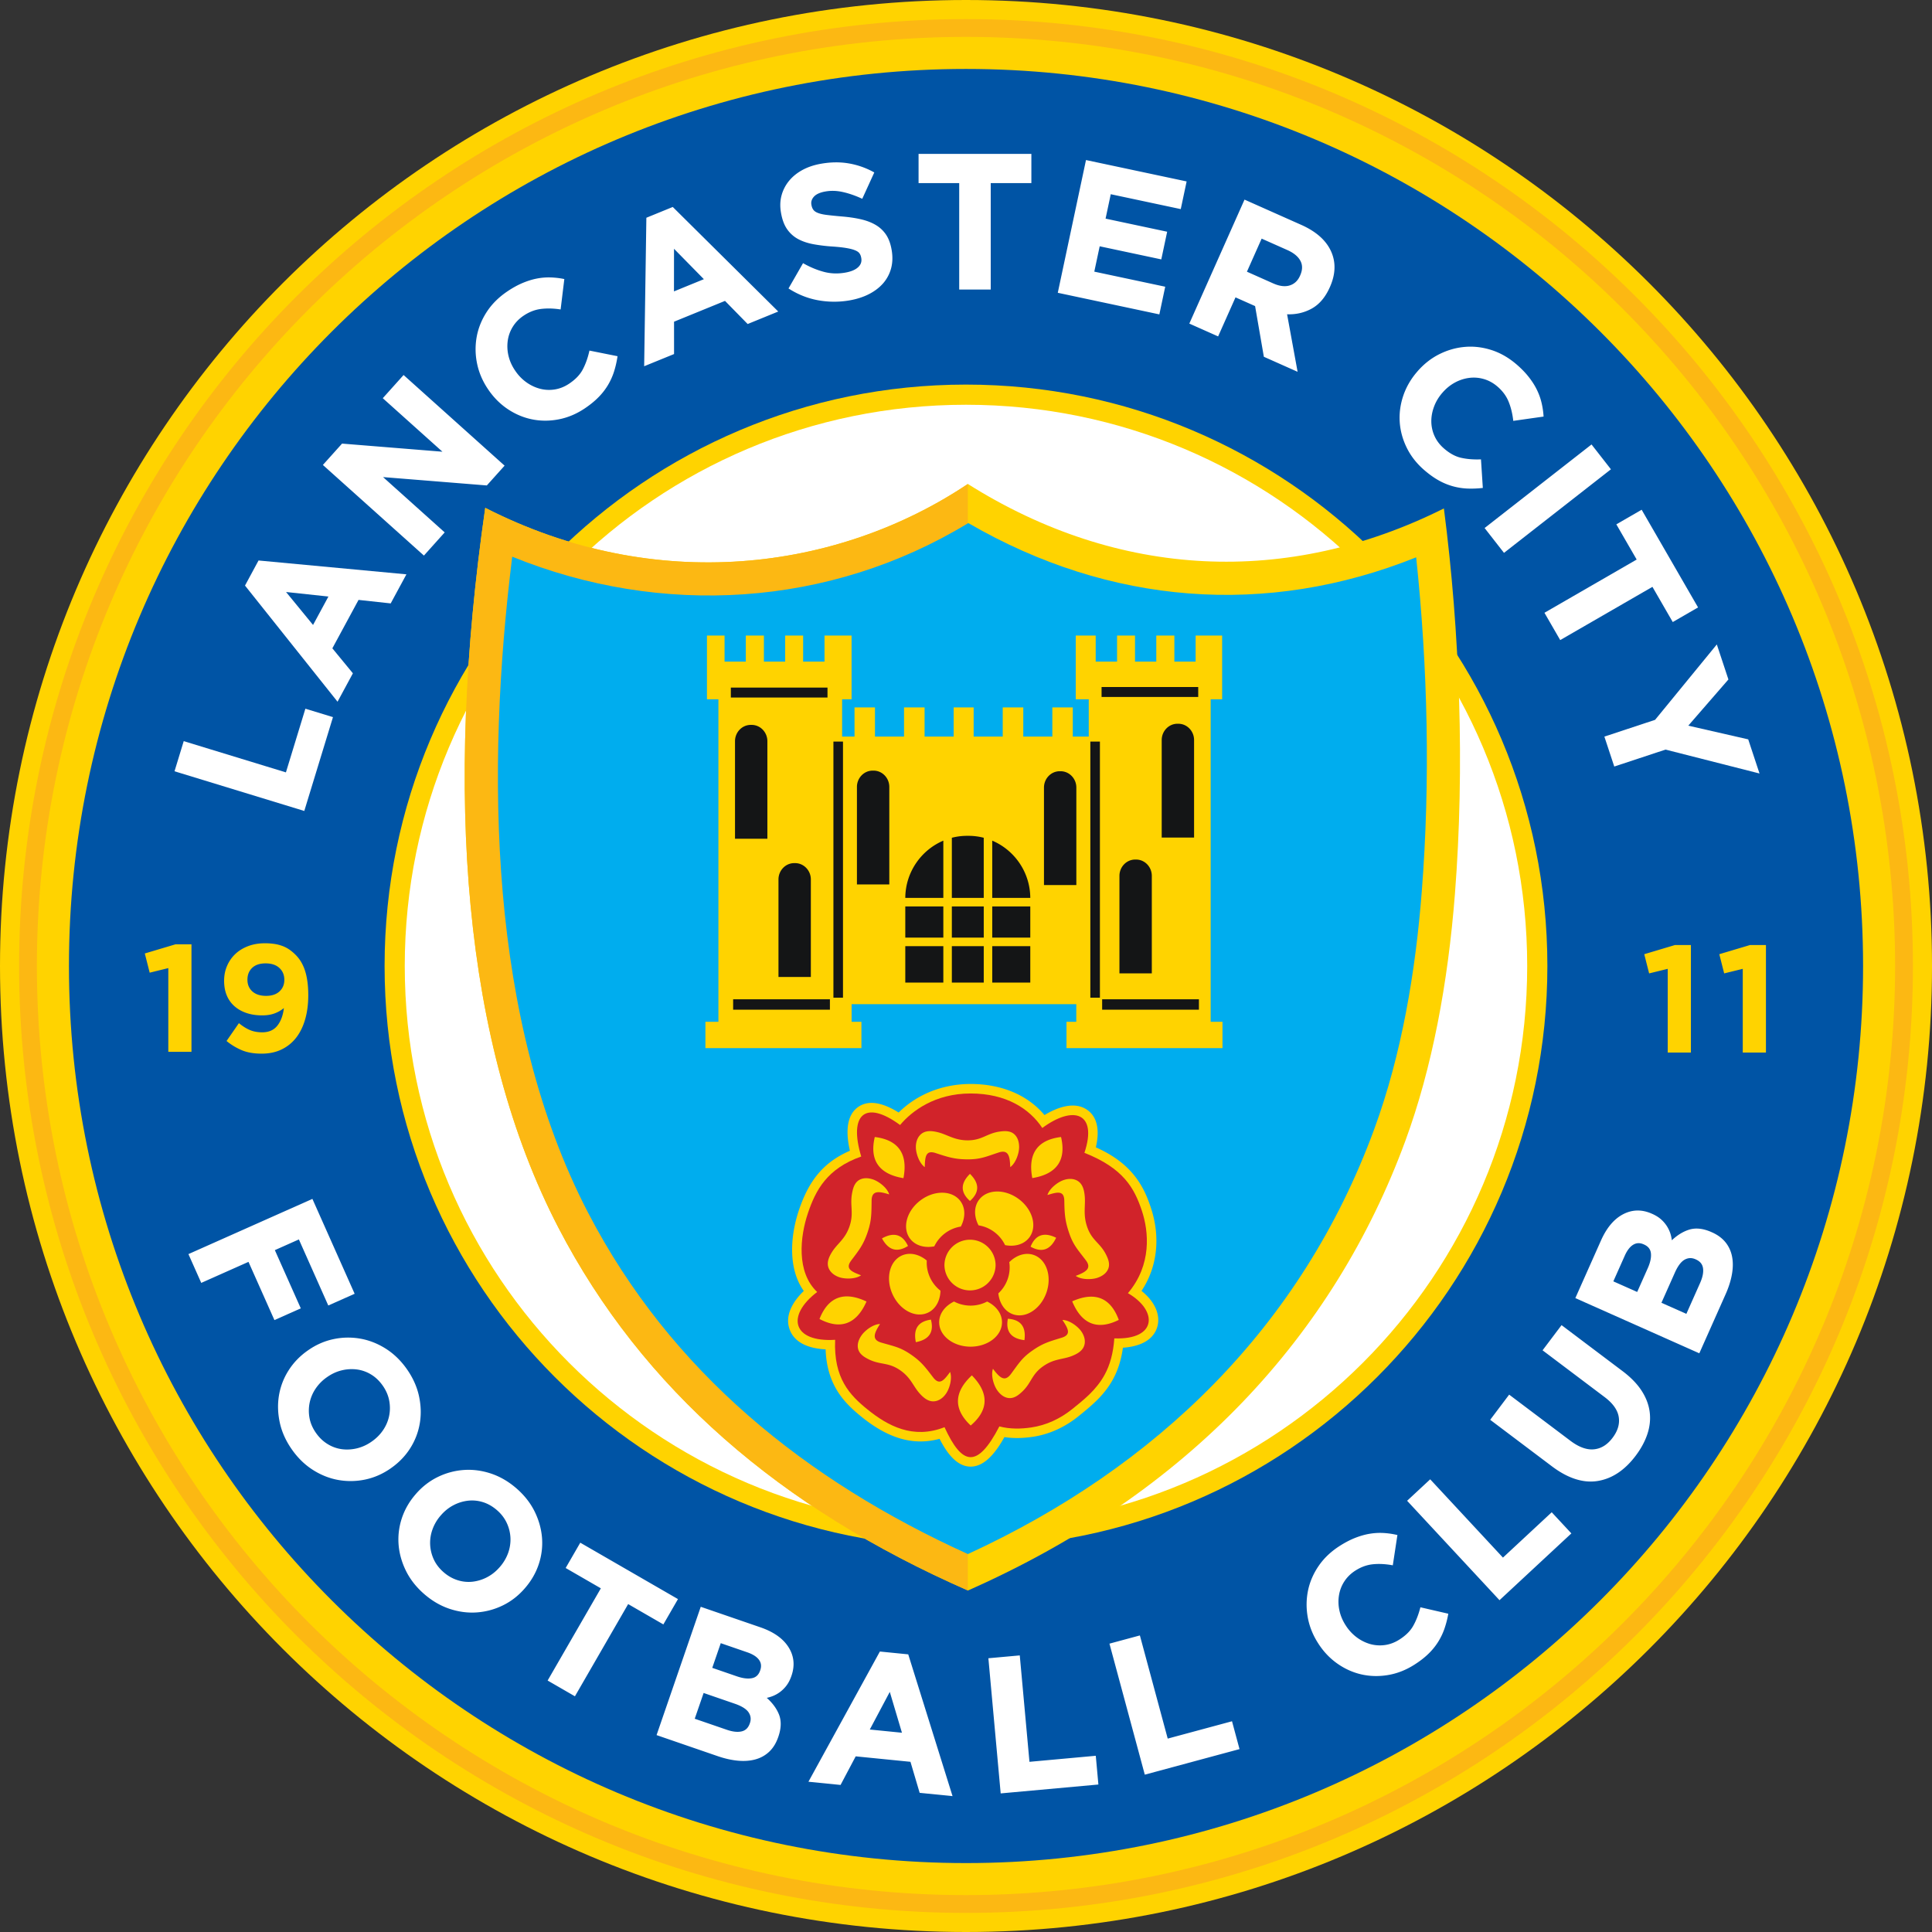
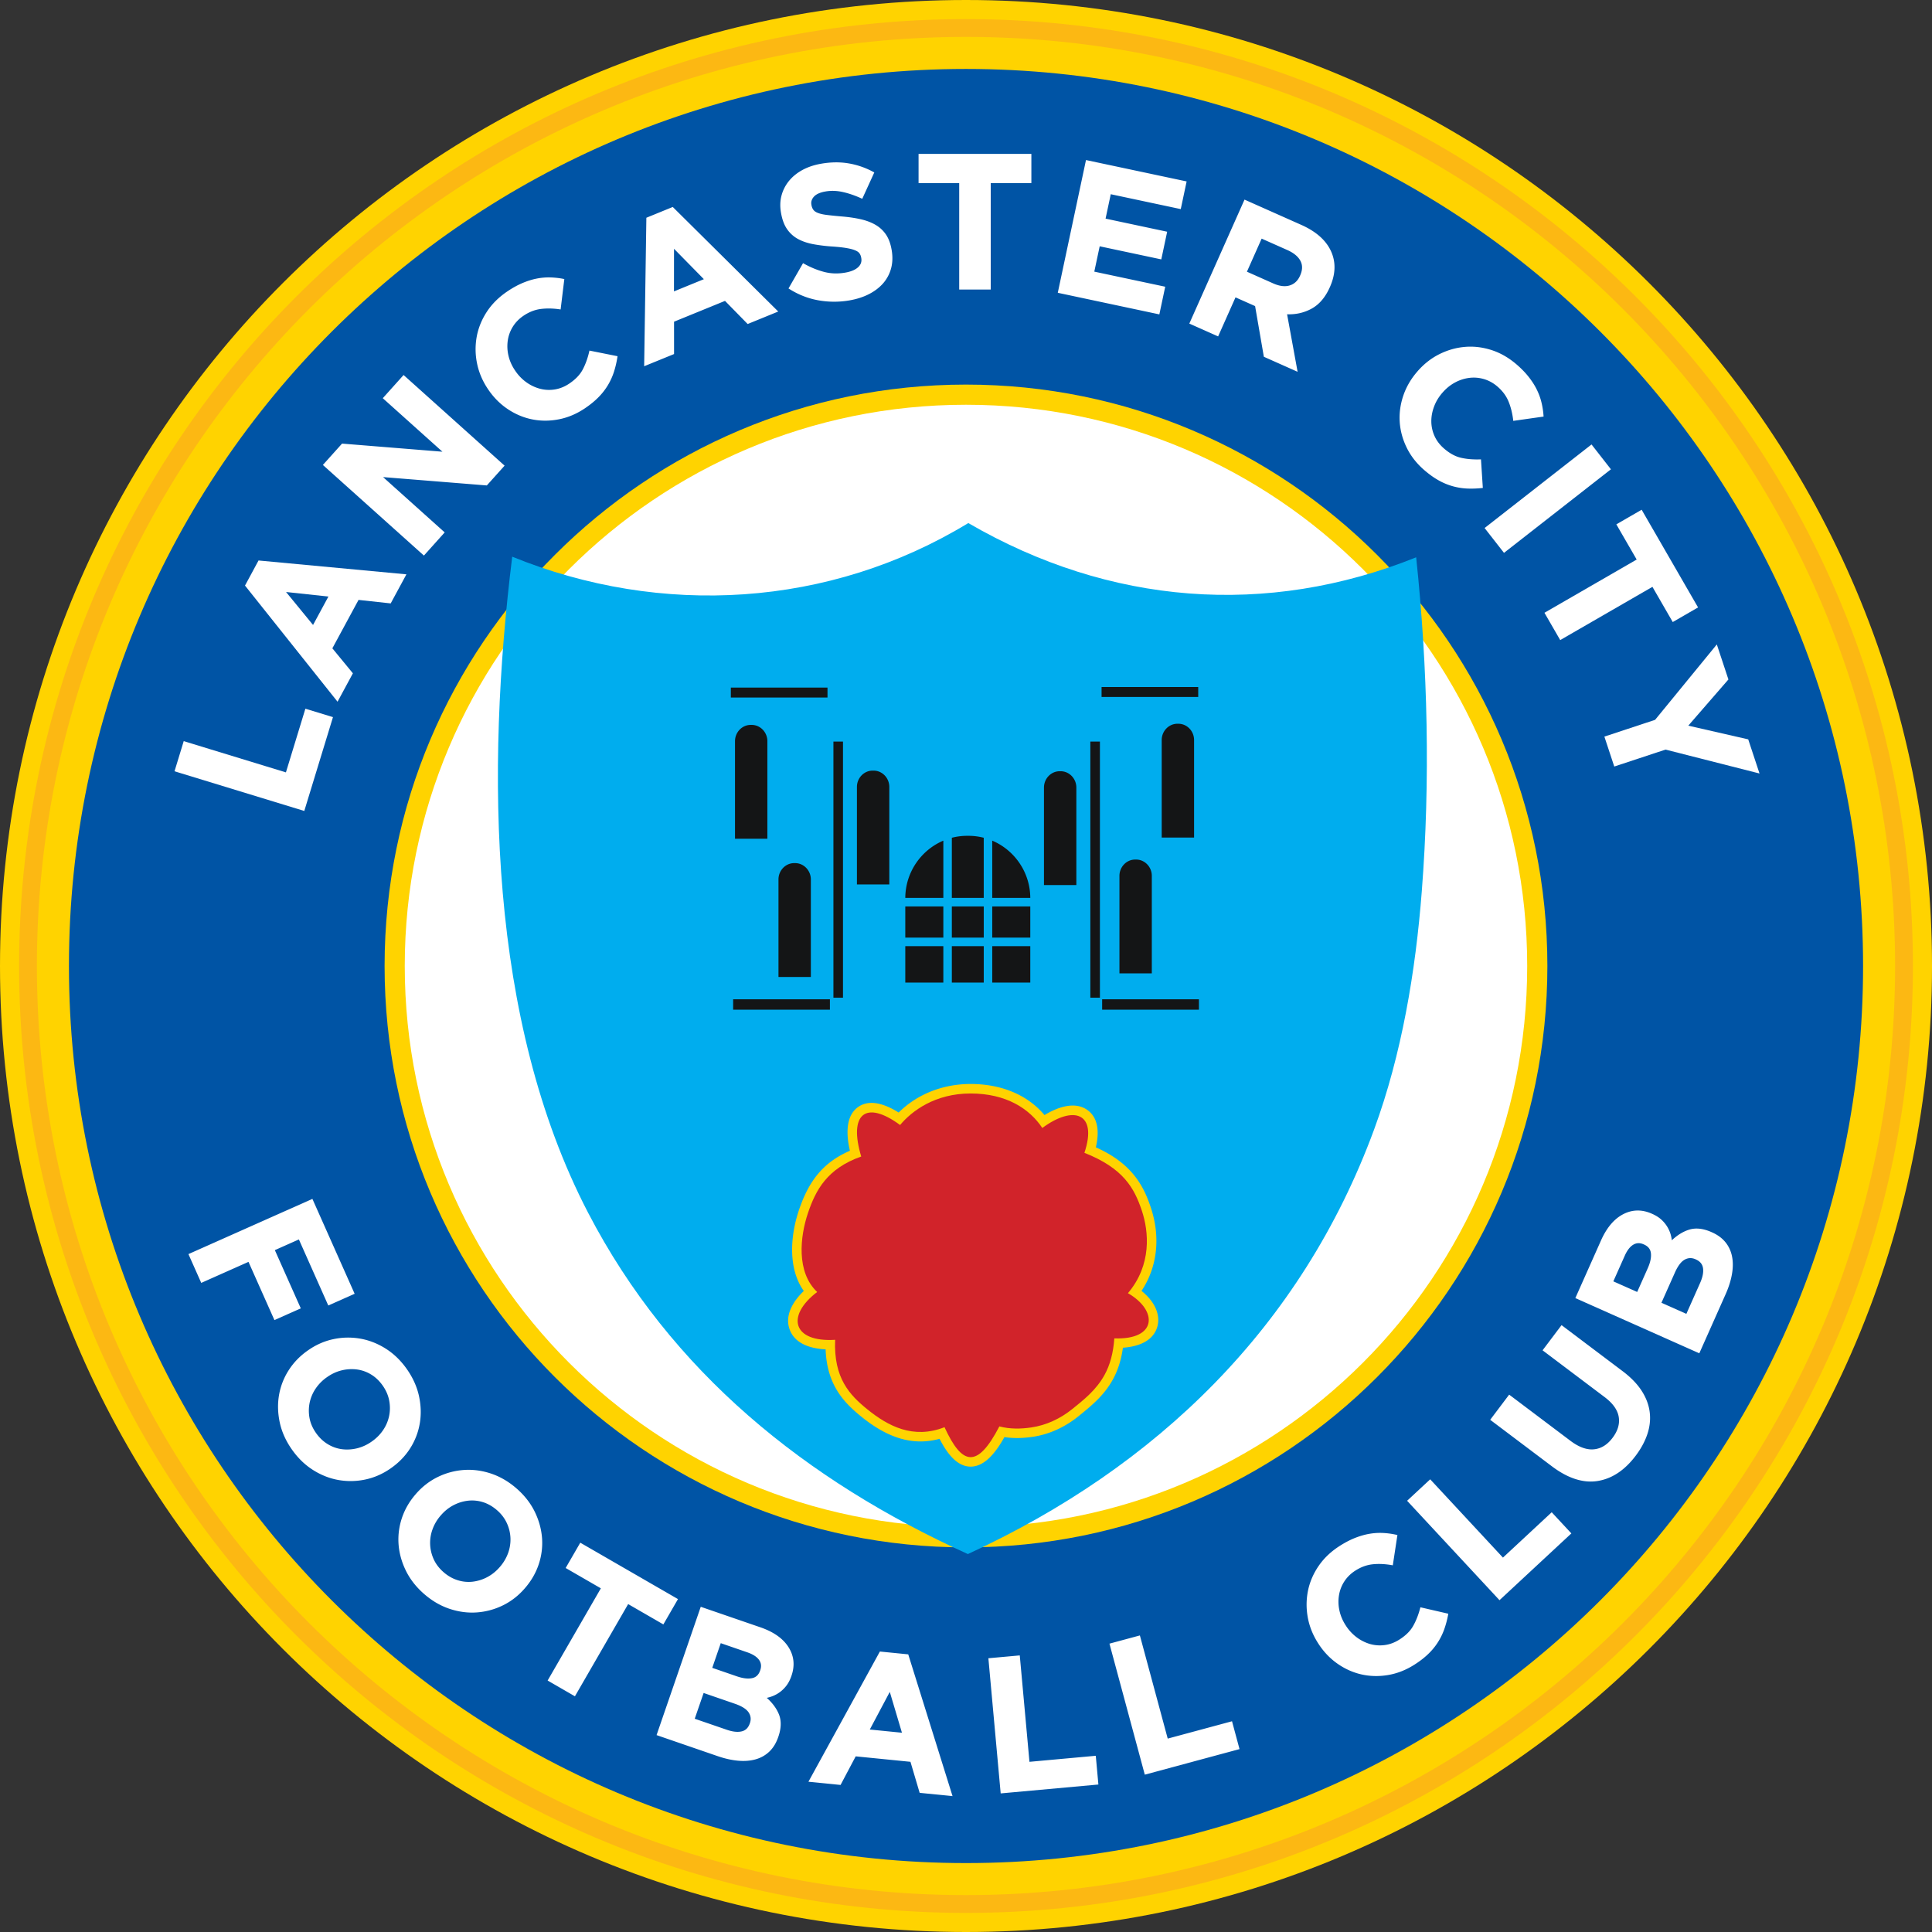
<svg xmlns="http://www.w3.org/2000/svg" width="500" height="500" fill="none">
  <rect width="100%" height="100%" fill="#333333" stroke="none" />
  <path fill="#FFD300" fill-rule="evenodd" d="M250 0c138.072 0 250.003 111.928 250.003 250 0 138.069-111.931 250-250.003 250C111.931 500 0 388.069 0 250 0 111.928 111.931 0 250 0Z" clip-rule="evenodd" />
  <path fill="#FCB813" fill-rule="evenodd" d="M250.002 4.938c135.343 0 245.059 109.715 245.059 245.059 0 135.341-109.716 245.06-245.059 245.06-135.341 0-245.057-109.719-245.057-245.06 0-135.344 109.716-245.06 245.057-245.06Z" clip-rule="evenodd" />
  <path fill="#FFD300" fill-rule="evenodd" d="M249.997 9.547c132.798 0 240.454 107.656 240.454 240.454 0 132.797-107.656 240.45-240.454 240.45-132.794 0-240.45-107.653-240.45-240.45 0-132.798 107.656-240.454 240.45-240.454Z" clip-rule="evenodd" />
  <path fill="#0054A5" fill-rule="evenodd" d="M250.002 17.844c128.223 0 232.161 103.942 232.161 232.161 0 128.22-103.938 232.158-232.161 232.158-128.216 0-232.158-103.938-232.158-232.158 0-128.219 103.942-232.161 232.158-232.161Z" clip-rule="evenodd" />
  <path fill="#FFD300" fill-rule="evenodd" d="M249.996 99.531c83.099 0 150.464 67.366 150.464 150.465S333.095 400.46 249.996 400.46 99.531 333.095 99.531 249.996 166.897 99.531 249.996 99.531Z" clip-rule="evenodd" />
  <path fill="#fff" fill-rule="evenodd" d="M249.992 104.75c80.215 0 145.245 65.03 145.245 145.245 0 80.216-65.03 145.242-145.245 145.242-80.212 0-145.242-65.026-145.242-145.242 0-80.215 65.03-145.245 145.242-145.245Z" clip-rule="evenodd" />
-   <path fill="#FFD300" fill-rule="evenodd" d="M125.58 131.43c44.063 22.49 91.126 16.392 124.895-6.18 39.064 24.605 82.73 26.562 123.203 6.332 4.141 32.029 5.406 67.066 2.856 99.767-1.802 23.109-5.898 45.058-12.85 63.958-18.448 50.133-55.797 90.936-113.178 116.313-48.49-21.253-84.326-52.176-105.957-93.841-24.698-47.577-29.639-112.365-18.969-186.349Z" clip-rule="evenodd" />
-   <path fill="#FCB813" fill-rule="evenodd" d="M125.58 131.43c44.063 22.49 91.126 16.392 124.895-6.18v286.356c-48.473-21.253-84.298-52.169-105.926-93.827-24.698-47.577-29.639-112.365-18.969-186.349Z" clip-rule="evenodd" />
  <path fill="#00ADEE" fill-rule="evenodd" d="M250.597 135.367c-35.926 21.859-79.458 24.391-118.036 8.702-6.849 55.449-6.225 119.965 19.616 169.74 21.453 41.321 56.479 69.391 98.309 88.381 48.9-22.511 86.334-58.798 105.124-109.858 7.179-19.506 10.742-40.993 12.347-61.656 2.219-28.422 1.564-57.899-1.454-86.445-38.685 15.538-79.371 12.365-115.906-8.864Z" clip-rule="evenodd" />
  <path fill="#FFD300" fill-rule="evenodd" d="M213.67 349.209c-3.783-.182-7.931-1.374-9.306-5.133-1.36-3.717.938-7.355 3.656-9.974-4.179-5.867-3.449-14.428-1.254-20.932 2.525-7.483 6.197-12.323 13.188-15.355-.907-3.927-1.244-8.988 2.173-11.355 3.166-2.187 7.311-.503 10.446 1.461 4.916-4.882 11.641-7.39 18.617-7.39 7.38 0 14.408 2.443 19.124 8.048 3.404-2.057 7.937-3.693 11.231-1.216 2.921 2.205 2.849 6.184 2.06 9.563 5.85 2.632 10.315 6.233 13.026 12.42a38.23 38.23 0 0 1 1.216 3.218c2.446 7.352 1.819 15.144-2.425 21.521 1.154.917 2.191 1.991 2.973 3.221 1.144 1.792 1.722 3.942 1.126 6.033-1.106 3.882-5.181 5.198-8.912 5.45-.393 2.859-1.185 5.646-2.594 8.203-2.243 4.089-5.375 6.676-8.923 9.543-3.424 2.762-7.493 4.685-11.865 5.319-2.436.351-4.875.437-7.29.069-1.946 3.486-4.985 7.861-9.036 7.631-3.59-.207-6.084-3.949-7.738-7.19-7.51 2.06-14.104-.772-20.181-5.678-2.66-2.146-4.992-4.385-6.684-7.4-1.76-3.135-2.504-6.556-2.628-10.077Z" clip-rule="evenodd" />
  <path fill="#D1232A" fill-rule="evenodd" d="M244.438 369.357c-8.147 3.197-14.672-.344-19.916-4.578-4.616-3.728-8.812-8.1-8.389-18.039-10.996.686-12.788-6.177-4.651-12.375-5.446-5.129-4.437-14.342-2.39-20.408 1.991-5.905 4.919-11.528 13.79-14.652-3.269-10.849 1.003-14.8 10.06-8.155 3.049-3.641 9.04-8.158 18.245-8.158 9.205 0 15.252 3.934 18.559 8.926 8.203-6.049 14.338-3.82 10.897 6.432 10.059 3.976 12.905 9.078 14.872 14.993 1.792 5.385 2.608 13.988-3.607 21.329 7.803 4.499 7.555 12.127-3.524 11.696-.265 3.814-1.12 6.89-2.522 9.443-2.188 3.986-5.505 6.542-8.316 8.816-3.111 2.512-6.77 4.234-10.673 4.799-2.667.386-5.447.455-8.241-.272-5.746 11.062-9.66 10.077-14.194.203Z" clip-rule="evenodd" />
-   <path fill="#FFD300" fill-rule="evenodd" d="M251.043 320.836a6.619 6.619 0 0 1 6.615 6.615 6.619 6.619 0 0 1-13.236 0 6.618 6.618 0 0 1 6.621-6.615ZM259.316 342.203c0-2.266-1.537-4.251-3.845-5.367a9.167 9.167 0 0 1-4.286 1.054 9.15 9.15 0 0 1-4.282-1.054c-2.308 1.116-3.848 3.101-3.848 5.367 0 3.487 3.641 6.315 8.13 6.315 4.493 0 8.131-2.828 8.131-6.315ZM240.097 339.745c2.064-.937 3.235-3.156 3.297-5.719a9.188 9.188 0 0 1-2.732-3.466 9.173 9.173 0 0 1-.813-4.337c-1.967-1.64-4.413-2.219-6.477-1.282-3.169 1.44-4.237 5.922-2.384 10.012 1.857 4.089 5.936 6.235 9.109 4.792ZM235.506 320.544c1.35 1.815 3.772 2.494 6.287 2.008a9.238 9.238 0 0 1 6.873-5.119c1.189-2.27 1.234-4.782-.12-6.601-2.081-2.797-6.691-2.89-10.291-.207-3.6 2.681-4.833 7.121-2.749 9.919ZM262.16 340.134c-2.139-.751-3.507-2.859-3.793-5.405a9.184 9.184 0 0 0 2.415-3.693 9.176 9.176 0 0 0 .42-4.393c1.816-1.812 4.2-2.604 6.339-1.853 3.291 1.154 4.751 5.522 3.266 9.76-1.484 4.237-5.357 6.739-8.647 5.584ZM266.405 320.231c-1.354 1.816-3.772 2.491-6.291 2.005a9.169 9.169 0 0 0-2.804-3.403 9.178 9.178 0 0 0-4.062-1.713c-1.192-2.27-1.236-4.781.114-6.6 2.084-2.798 6.69-2.891 10.294-.207 3.6 2.68 4.833 7.121 2.749 9.918ZM251.024 310.808c-2.459-2.188-2.521-4.52 0-7.011 2.529 2.491 2.464 4.823 0 7.011ZM234.99 322.457c-2.791 1.75-5.048 1.161-6.732-1.96 3.097-1.73 5.322-1.017 6.732 1.96ZM240.925 341.523c.827 3.191-.42 5.165-3.903 5.826-.714-3.473.637-5.378 3.903-5.826ZM260.835 341.289c3.287.224 4.765 2.029 4.289 5.543-3.521-.42-4.899-2.305-4.289-5.543ZM266.711 322.639c1.254-3.045 3.435-3.876 6.618-2.312-1.516 3.208-3.741 3.917-6.618 2.312ZM250.463 300.041c-3.294 0-5.054-.558-8.296-1.623-2.646-.871-2.753 1.003-2.846 3.635-1.471-1.072-2.298-3.645-2.298-5.178 0-1.33.404-2.364 1.037-3.066 1.203-1.337 2.953-1.175 4.438-.841 2.646.593 4.396 2.15 7.965 2.15 3.707 0 4.909-1.809 8.265-2.27 1.453-.2 3.131-.28 4.209 1.171.5.672.81 1.619.81 2.856 0 1.533-.823 4.106-2.298 5.178-.093-2.632-.355-4.658-2.997-3.79-3.245 1.068-4.696 1.778-7.989 1.778ZM224.506 319.002c-1.072 3.115-2.119 4.451-4.183 7.173-1.678 2.222.059 2.928 2.519 3.872-1.492 1.048-4.193.989-5.647.493-1.251-.431-2.098-1.151-2.563-1.974-.872-1.575-.152-3.173.644-4.472 1.419-2.308 3.411-3.314 4.568-6.69 1.21-3.507.038-5.385.693-8.709.279-1.44.747-3.053 2.47-3.604.803-.255 1.795-.238 2.963.162 1.454.499 3.62 2.112 4.158 3.855-2.525-.768-4.527-1.178-4.558 1.605-.045 3.414.003 5.171-1.064 8.289ZM235.688 350.514c2.718 1.86 3.724 3.231 5.798 5.942 1.691 2.212 2.839.727 4.399-1.395.613 1.719-.162 4.306-1.03 5.571-.747 1.099-1.667 1.722-2.584 1.946-1.75.424-3.1-.699-4.137-1.812-1.85-1.984-2.288-4.172-5.233-6.187-3.056-2.095-5.071-1.282-8.1-2.798-1.312-.658-2.742-1.536-2.814-3.341-.031-.841.251-1.795.951-2.815.861-1.268 2.993-2.925 4.816-2.977-1.413 2.226-2.339 4.045.334 4.82 3.276.954 4.882 1.185 7.6 3.046ZM267.126 349.567c2.69-1.895 4.327-2.36 7.593-3.352 2.663-.81 1.674-2.405.238-4.613 1.822.031 3.972 1.664 4.857 2.918.765 1.085 1.027 2.167.913 3.104-.214 1.784-1.74 2.656-3.145 3.238-2.505 1.037-4.71.682-7.624 2.732-3.039 2.132-2.984 4.303-5.461 6.611-1.078.999-2.401 2.029-4.117 1.464-.795-.265-1.595-.861-2.304-1.874-.886-1.254-1.692-3.831-1.099-5.557 1.588 2.102 2.966 3.611 4.63 1.378 2.043-2.739 2.821-4.158 5.519-6.049ZM276.714 319.159c-1.075-3.114-1.223-4.968-1.271-8.382-.038-2.784-1.847-2.277-4.365-1.506.534-1.743 2.698-3.358 4.148-3.858 1.257-.434 2.367-.389 3.235-.021 1.657.703 2.074 2.408 2.243 3.921.303 2.694-.496 4.868.665 8.24 1.209 3.508 3.307 4.052 4.843 7.073.662 1.313 1.285 2.87.262 4.362-.472.692-1.268 1.295-2.432 1.698-1.457.5-4.151.562-5.65-.486 2.46-.944 4.293-1.853 2.605-4.068-2.061-2.718-3.211-3.862-4.283-6.973ZM233.809 304.91c1.25-6.46-1.468-9.922-7.414-10.652-1.385 5.829.916 9.577 7.414 10.652ZM224.251 336.833c-5.947-2.821-9.977-1.057-12.165 4.52 5.298 2.798 9.505 1.499 12.165-4.52ZM251.516 355.945c-4.816 4.479-4.668 8.878-.297 12.975 4.558-3.89 4.906-8.279.297-12.975ZM277.484 336.785c2.515 6.081 6.691 7.476 12.055 4.806-2.057-5.625-6.046-7.486-12.055-4.806ZM267.157 304.889c6.494-1.057 8.809-4.799 7.441-10.631-5.949.71-8.671 4.165-7.441 10.631ZM220.396 259.886v4.554h2.54v6.808h-40.374v-6.808h3.363v-83.464h-2.966v-16.492h4.558v6.742h5.501v-6.742h4.679v6.742h5.505v-6.742h4.647v6.742h5.537v-6.742h7v16.492h-2.446v9.653h3.211v-7.555h5.292v7.555h7.52v-7.555h5.319v7.555h7.525v-7.555h5.174v7.555h7.524v-7.555h5.319v7.555h7.521v-7.555h5.292v7.555h4.13v-9.653h-3.365v-16.492h5.164v6.742h5.529v-6.742h4.648v6.742h5.505v-6.742h4.678v6.742h5.502v-6.742h6.859v16.492h-2.966v83.464h3.059v6.808h-40.373v-6.808h2.536v-4.554h-58.147Z" clip-rule="evenodd" />
  <path fill="#141516" fill-rule="evenodd" d="M189.141 180.523h25.014v-2.57h-25.014v2.57ZM189.734 261.307h25.046v-2.698h-25.046v2.698ZM190.219 217.064h8.378v-25.239c0-2.322-1.829-4.223-4.065-4.223h-.245c-2.239 0-4.068 1.901-4.068 4.223v25.239ZM201.469 252.837h8.378v-25.238c0-2.322-1.833-4.224-4.068-4.224h-.245c-2.236 0-4.065 1.902-4.065 4.224v25.238ZM221.773 228.896h8.379v-25.238c0-2.322-1.829-4.22-4.069-4.22h-.244c-2.236 0-4.066 1.898-4.066 4.22v25.238ZM246.337 242.65h8.257v-8.058h-8.257v8.058Zm-2.202-8.058h-9.846v8.058h9.846v-8.058Zm0 10.28h-9.846v9.416h9.846v-9.416Zm2.202 9.416h8.257v-9.416h-8.257v9.416Zm20.301-9.416h-9.846v9.416h9.846v-9.416Zm0-10.28h-9.846v8.058h9.846v-8.058Zm-9.846-17.032v14.807h9.846c-.037-6.646-4.099-12.375-9.846-14.807Zm-10.455 14.807h8.254v-15.555a15.703 15.703 0 0 0-3.945-.5h-.365a15.69 15.69 0 0 0-3.944.5v15.555Zm-12.048 0h9.846V217.56c-5.739 2.432-9.808 8.161-9.846 14.807ZM285.086 180.367h25.011v-2.57h-25.011v2.57ZM282.18 258.201h2.477v-66.287h-2.477v66.287ZM215.688 258.201h2.477v-66.287h-2.477v66.287ZM285.234 261.307h25.046v-2.698h-25.046v2.698ZM309.027 216.764h-8.379v-25.236c0-2.325 1.83-4.223 4.066-4.223h.244c2.236 0 4.069 1.898 4.069 4.223v25.236ZM298.089 251.912h-8.378v-25.239c0-2.322 1.829-4.22 4.072-4.22h.241c2.236 0 4.065 1.898 4.065 4.22v25.239ZM278.558 229.056h-8.378v-25.239c0-2.322 1.829-4.223 4.065-4.223h.248c2.232 0 4.065 1.901 4.065 4.223v25.239Z" clip-rule="evenodd" />
-   <path fill="#FFD300" fill-rule="evenodd" d="m37.477 246.757 1.26 4.972 4.82-1.185v21.666h5.995v-27.819h-4.145l-7.93 2.366ZM79.78 257.57c0-1.367-.08-2.59-.238-3.669-.155-1.078-.375-2.039-.668-2.88a11 11 0 0 0-1.027-2.212 9.512 9.512 0 0 0-1.343-1.695 11.568 11.568 0 0 0-1.616-1.36 7.945 7.945 0 0 0-1.774-.927 10.49 10.49 0 0 0-2.07-.534 16.38 16.38 0 0 0-2.509-.176c-1.554 0-2.98.241-4.282.727-1.299.489-2.415 1.165-3.335 2.033a9.174 9.174 0 0 0-2.146 3.08c-.517 1.181-.772 2.47-.772 3.865 0 1.423.227 2.684.689 3.79a7.548 7.548 0 0 0 1.995 2.8c.868.762 1.905 1.348 3.114 1.757 1.213.407 2.57.61 4.065.61 1.21 0 2.278-.169 3.197-.513a8.011 8.011 0 0 0 2.409-1.382c-.214 1.871-.772 3.384-1.678 4.541-.91 1.158-2.215 1.736-3.928 1.736-1.185 0-2.236-.193-3.155-.571-.92-.383-1.881-.982-2.88-1.799l-3.198 4.617a16.105 16.105 0 0 0 3.907 2.37c1.42.603 3.142.906 5.168.906 1.977 0 3.71-.369 5.212-1.106a10.507 10.507 0 0 0 3.766-3.076c1.013-1.316 1.78-2.901 2.308-4.755.527-1.857.789-3.913.789-6.177Zm-6.194-3.986c0 1.213-.414 2.205-1.244 2.98-.827.775-1.991 1.165-3.493 1.165-1.499 0-2.674-.383-3.532-1.144-.854-.765-1.281-1.778-1.281-3.039 0-1.264.406-2.28 1.223-3.059.816-.775 1.974-1.164 3.472-1.164 1.527 0 2.719.396 3.573 1.185.854.789 1.282 1.815 1.282 3.076ZM425.531 246.945l1.261 4.971 4.816-1.181v21.662h5.998v-27.819h-4.144l-7.931 2.367ZM444.953 246.945l1.261 4.971 4.813-1.181v21.662h5.998v-27.819h-4.141l-7.931 2.367Z" clip-rule="evenodd" />
  <path fill="#fff" fill-rule="evenodd" d="m73.996 199.893 5.037-16.481 7.141 2.18-7.424 24.285-33.586-10.27 2.384-7.8 26.448 8.086Zm18.793-44.638-6.776 12.53 5.315 6.466-3.972 7.352-23.95-30.058 3.503-6.491 38.272 3.583-4.069 7.524-8.323-.906Zm-7.793-.872-10.965-1.174 6.986 8.53 3.98-7.356Zm14.139-30.912 15.951 14.314-5.378 5.998-26.145-23.454 4.961-5.526 25.979 2.101-15.44-13.849 5.384-6.001 26.142 23.457-4.6 5.123-26.854-2.163Zm60.644-31.023a25.76 25.76 0 0 1-.865 3.713 16.812 16.812 0 0 1-1.536 3.428 16.62 16.62 0 0 1-2.443 3.163c-1.071 1.099-2.301 2.067-3.573 2.925-2.053 1.381-4.299 2.37-6.731 2.842-2.288.448-4.599.475-6.884.017-2.284-.455-4.399-1.364-6.335-2.656-2.026-1.354-3.71-3.083-5.075-5.102l-.055-.083c-1.357-2.012-2.325-4.217-2.814-6.597a18.135 18.135 0 0 1-.107-6.884c.417-2.325 1.309-4.489 2.594-6.47 1.395-2.15 3.235-3.906 5.35-5.332 1.24-.838 2.553-1.589 3.931-2.17 1.182-.497 2.412-.9 3.672-1.145a15.893 15.893 0 0 1 3.497-.3c1.137.032 2.271.152 3.39.373l.252.048-.958 7.868-.279-.04c-1.633-.232-3.304-.29-4.944-.07-1.588.217-3.045.84-4.372 1.733-1.126.762-2.074 1.706-2.787 2.863a9.25 9.25 0 0 0-1.302 3.6 10.554 10.554 0 0 0 .193 3.904c.32 1.36.899 2.625 1.681 3.782l.059.083a11.576 11.576 0 0 0 2.887 2.994 10.775 10.775 0 0 0 3.545 1.677 9.264 9.264 0 0 0 3.82.173c1.361-.217 2.612-.751 3.749-1.52 1.385-.933 2.663-2.115 3.455-3.603.779-1.464 1.323-3.056 1.695-4.668l.062-.262 7.269 1.454-.041.261Zm27.853-14.577-13.191 5.385.004 8.372-7.738 3.155.572-38.43 6.831-2.79 27.299 27.061-7.916 3.232-5.861-5.985Zm-5.47-5.619-7.728-7.868-.01 11.028 7.738-3.16Zm48.593-7.596c.275 1.588.286 3.218-.138 4.782a9.734 9.734 0 0 1-2.053 3.872c-1.024 1.175-2.281 2.091-3.663 2.8-1.567.807-3.276 1.317-5.012 1.624a23.338 23.338 0 0 1-7.965.01c-2.732-.465-5.285-1.475-7.635-2.95l-.224-.14 3.763-6.55.234.135c1.66.923 3.417 1.667 5.257 2.143 1.798.465 3.631.489 5.457.168 1.147-.203 2.463-.596 3.328-1.419.682-.644.954-1.412.792-2.34l-.017-.096c-.072-.403-.207-.792-.448-1.126-.255-.362-.692-.606-1.088-.772-.683-.29-1.478-.461-2.205-.589-1.189-.207-2.419-.317-3.628-.403a43.519 43.519 0 0 1-4.947-.593c-1.375-.251-2.735-.664-3.969-1.322a8.167 8.167 0 0 1-2.859-2.53c-.868-1.226-1.337-2.734-1.595-4.202l-.018-.097c-.265-1.495-.258-3.01.138-4.482a10.036 10.036 0 0 1 1.94-3.769c.961-1.174 2.156-2.101 3.483-2.825 1.488-.802 3.107-1.312 4.771-1.605 2.367-.42 4.792-.5 7.173-.096a20.519 20.519 0 0 1 6.411 2.222l.228.124-3.115 6.814-.251-.114c-1.557-.702-3.183-1.285-4.854-1.65-1.464-.32-2.946-.386-4.431-.124-1.023.18-2.249.541-2.973 1.34-.537.6-.796 1.275-.654 2.078l.017.096c.079.451.234.892.517 1.258.292.385.764.637 1.212.802.734.276 1.585.417 2.36.51 1.265.155 2.529.272 3.793.383 1.647.137 3.297.358 4.906.726 1.34.307 2.66.772 3.848 1.475a8.227 8.227 0 0 1 2.67 2.512c.758 1.14 1.189 2.483 1.423 3.824l.021.096Zm25.645-17.27V74.94h-8.158V47.386h-10.518V39.82h29.194v7.566H256.4Zm31.064 2.876-1.343 6.319 15.94 3.39-1.519 7.159-15.944-3.39-1.395 6.559 18.355 3.903-1.519 7.16-26.286-5.589 7.3-34.354 26.045 5.536-1.519 7.159-18.115-3.852Zm37.355 28.953-5.071-2.257-4.499 10.105-7.455-3.318 14.287-32.084 14.693 6.539c3.187 1.423 6.184 3.538 7.682 6.797 1.416 3.073 1.079 6.25-.275 9.291l-.042.09c-1.023 2.294-2.525 4.34-4.774 5.547-1.961 1.05-4.062 1.495-6.267 1.412l2.722 14.886-8.734-3.89-2.267-13.118Zm1.695-17.46-3.81 8.561 6.784 3.022c1.333.592 2.866.978 4.296.53 1.271-.403 2.115-1.278 2.652-2.487l.042-.09c.554-1.243.727-2.546.069-3.782-.703-1.323-2.047-2.198-3.377-2.794l-6.656-2.96Zm56.975 64.551a25.661 25.661 0 0 1-3.813.127 16.825 16.825 0 0 1-3.707-.596 16.467 16.467 0 0 1-3.687-1.54c-1.34-.751-2.59-1.688-3.748-2.694-1.867-1.626-3.404-3.538-4.489-5.767-1.023-2.094-1.65-4.32-1.798-6.645-.152-2.319.182-4.606.927-6.804.785-2.309 2.018-4.386 3.62-6.222l.059-.076c1.599-1.833 3.473-3.342 5.643-4.427 2.091-1.044 4.3-1.688 6.622-1.884 2.356-.204 4.675.103 6.924.83 2.436.789 4.606 2.112 6.535 3.786 1.127.982 2.195 2.057 3.111 3.238.789 1.013 1.499 2.095 2.057 3.249.517 1.054.92 2.16 1.192 3.301.269 1.105.441 2.232.52 3.369l.018.258-7.845 1.113-.031-.283c-.203-1.636-.579-3.265-1.219-4.792-.617-1.481-1.599-2.728-2.805-3.775-1.023-.89-2.184-1.561-3.486-1.95a9.211 9.211 0 0 0-3.814-.328 10.461 10.461 0 0 0-3.721 1.2c-1.23.66-2.298 1.546-3.217 2.6l-.066.073c-.92 1.061-1.653 2.249-2.139 3.569-.465 1.24-.72 2.532-.706 3.855a9.3 9.3 0 0 0 .819 3.734c.562 1.258 1.403 2.326 2.44 3.228 1.261 1.099 2.732 2.026 4.375 2.408 1.616.376 3.293.483 4.947.431l.269-.01.479 7.396-.266.028Zm5.743 16.774-5.019-6.428 27.674-21.625 5.02 6.428-27.675 21.625Zm38.417 8.795-23.868 13.777-4.079-7.066 23.868-13.777-5.265-9.108 6.553-3.783 14.597 25.283-6.549 3.783-5.257-9.109Zm3.389 42.117-13.267 4.385-2.559-7.744 13.126-4.341 15.974-19.513 3.001 9.064-10.387 11.958 15.513 3.545 2.922 8.833-24.323-6.187ZM77.35 320.764l-6.219 2.77 6.711 15.065-6.821 3.039-6.711-15.069-12.227 5.443-3.317-7.452 32.084-14.287 10.931 24.554-6.821 3.035-7.61-17.098Zm23.767 59.245c-1.995 1.395-4.192 2.387-6.58 2.89a18.272 18.272 0 0 1-6.952.124c-2.363-.416-4.568-1.316-6.597-2.604-2.181-1.385-3.986-3.204-5.464-5.316-1.475-2.101-2.567-4.416-3.115-6.931-.503-2.329-.603-4.689-.213-7.039a17.266 17.266 0 0 1 2.47-6.445c1.299-2.061 2.987-3.78 4.978-5.172l.083-.058c1.994-1.399 4.192-2.391 6.576-2.891a18.231 18.231 0 0 1 6.953-.124c2.366.417 4.571 1.316 6.6 2.602 2.178 1.384 3.983 3.203 5.464 5.315 1.471 2.105 2.563 4.417 3.111 6.935.503 2.326.61 4.689.214 7.039a17.338 17.338 0 0 1-2.467 6.445c-1.299 2.061-2.99 3.776-4.982 5.171l-.079.059Zm-4.96-6.911.082-.055c1.154-.81 2.146-1.791 2.928-2.963a10.116 10.116 0 0 0 1.544-3.665c.268-1.316.262-2.646.01-3.969-.269-1.392-.844-2.667-1.657-3.828-.813-1.161-1.809-2.163-3.025-2.897a9.365 9.365 0 0 0-3.665-1.302 10.78 10.78 0 0 0-3.928.224c-1.36.327-2.618.923-3.762 1.726l-.08.055a11.247 11.247 0 0 0-2.93 2.963 10.297 10.297 0 0 0-1.544 3.662 10.372 10.372 0 0 0-.024 3.951c.265 1.402.854 2.684 1.67 3.845.81 1.158 1.806 2.143 3.015 2.88a9.342 9.342 0 0 0 3.676 1.323c1.312.172 2.642.086 3.93-.224a11.103 11.103 0 0 0 3.76-1.726Zm39.628 37.996c-1.595 1.84-3.49 3.335-5.681 4.396a18.195 18.195 0 0 1-6.718 1.802c-2.394.169-4.75-.169-7.031-.927-2.45-.816-4.644-2.146-6.587-3.838-1.936-1.684-3.555-3.665-4.696-5.974-1.054-2.136-1.722-4.402-1.915-6.776a17.387 17.387 0 0 1 .837-6.852c.761-2.312 1.984-4.389 3.583-6.222l.062-.076c1.598-1.84 3.497-3.335 5.684-4.396a18.2 18.2 0 0 1 6.715-1.802c2.397-.169 4.754.169 7.035.927 2.449.817 4.644 2.146 6.59 3.838 1.936 1.685 3.555 3.665 4.696 5.974 1.05 2.136 1.719 4.402 1.912 6.776a17.278 17.278 0 0 1-.837 6.852c-.762 2.312-1.985 4.386-3.583 6.222l-.066.076Zm-6.48-5.505.065-.073a11.34 11.34 0 0 0 2.126-3.582 10.26 10.26 0 0 0 .61-3.931 10.17 10.17 0 0 0-.951-3.852c-.596-1.288-1.461-2.384-2.532-3.314-1.072-.93-2.281-1.661-3.638-2.081a9.369 9.369 0 0 0-3.869-.375 10.7 10.7 0 0 0-3.759 1.167c-1.24.648-2.315 1.527-3.235 2.584l-.065.073a11.224 11.224 0 0 0-2.122 3.583 10.172 10.172 0 0 0-.613 3.927 10.22 10.22 0 0 0 .933 3.841c.593 1.296 1.478 2.395 2.55 3.328 1.064.927 2.27 1.64 3.62 2.064a9.31 9.31 0 0 0 3.886.393 10.715 10.715 0 0 0 3.759-1.168c1.24-.648 2.315-1.527 3.235-2.584Zm33.262 9.546-13.777 23.864-7.065-4.079 13.776-23.864-9.108-5.26 3.782-6.55 25.284 14.597-3.783 6.553-9.109-5.261Zm35.874 24.271c1.313 1.168 2.436 2.553 3.114 4.189.789 1.902.534 3.972-.12 5.87l-.035.097c-.482 1.399-1.205 2.701-2.284 3.734-1.009.969-2.205 1.633-3.555 2.016-1.474.417-3.028.492-4.554.355-1.799-.162-3.573-.596-5.278-1.182l-15.81-5.443 11.434-33.207 15.441 5.312c2.832.978 5.623 2.535 7.266 5.126 1.475 2.319 1.667 4.806.782 7.393l-.034.093c-.293.858-.696 1.702-1.244 2.429a8.436 8.436 0 0 1-1.657 1.671 8.08 8.08 0 0 1-1.943 1.089 9.873 9.873 0 0 1-1.523.458Zm-11.91-14.156-2.201 6.387 6.37 2.195c1.213.417 2.642.73 3.92.475 1.096-.217 1.744-.937 2.102-1.974l.031-.093c.327-.947.272-1.843-.317-2.666-.703-.982-1.957-1.585-3.07-1.968l-6.835-2.356Zm-4.433 12.888-2.302 6.67 8.289 2.849c1.192.413 2.615.72 3.872.417 1.089-.262 1.726-1.006 2.085-2.04l.034-.093c.338-.989.241-1.912-.341-2.783-.747-1.117-2.367-1.826-3.59-2.247l-8.047-2.773Zm53.529 17.815-14.173-1.413-3.917 7.4-8.316-.83 18.49-33.697 7.341.731 11.465 36.69-8.512-.851-2.378-8.03Zm-2.204-7.524-3.146-10.57-5.174 9.739 8.32.831Zm33 7.527 17.164-1.564.675 7.438-25.287 2.301-3.183-34.978 8.123-.737 2.508 27.54Zm35.781-6.008 16.64-4.489 1.943 7.207-24.516 6.615-9.146-33.907 7.875-2.126 7.204 26.7Zm72.567-32.057a25.154 25.154 0 0 1-.975 3.69 16.732 16.732 0 0 1-1.636 3.38 16.482 16.482 0 0 1-2.532 3.086c-1.106 1.068-2.36 1.999-3.659 2.818-2.095 1.323-4.368 2.243-6.814 2.643-2.298.379-4.61.337-6.88-.186-2.271-.524-4.358-1.495-6.253-2.846-1.984-1.412-3.621-3.193-4.92-5.25l-.055-.086c-1.295-2.05-2.201-4.283-2.618-6.677-.4-2.294-.376-4.603.096-6.883.486-2.312 1.444-4.448 2.788-6.391 1.453-2.105 3.345-3.807 5.505-5.171 1.268-.799 2.597-1.512 3.993-2.053 1.199-.462 2.439-.827 3.707-1.034a16.104 16.104 0 0 1 3.503-.196c1.134.065 2.267.22 3.376.472l.252.055-1.192 7.838-.276-.049c-1.629-.279-3.297-.389-4.94-.213-1.599.169-3.073.747-4.423 1.602-1.148.723-2.123 1.643-2.87 2.776a9.23 9.23 0 0 0-1.406 3.559 10.434 10.434 0 0 0 .076 3.907c.279 1.371.82 2.653 1.564 3.834l.055.083a11.589 11.589 0 0 0 2.801 3.08 10.833 10.833 0 0 0 3.49 1.781 9.322 9.322 0 0 0 3.814.283c1.364-.173 2.632-.672 3.793-1.406 1.412-.892 2.725-2.033 3.562-3.5.823-1.437 1.409-3.015 1.833-4.613l.069-.259 7.22 1.664-.048.262Zm14.191-14.786 12.622-11.734 5.085 5.471-18.6 17.284-23.909-25.728 5.974-5.554 18.828 20.261Zm30.964-48.256c1.864 1.406 3.624 3.077 4.906 5.048 1.085 1.667 1.833 3.493 2.098 5.467.258 1.936.038 3.848-.568 5.702-.672 2.053-1.751 3.948-3.046 5.67-2.484 3.294-5.688 5.877-9.853 6.542-4.32.693-8.43-1.236-11.806-3.782l-15.996-12.055 4.909-6.514 15.841 11.937c1.723 1.299 3.872 2.436 6.101 2.215 2.05-.2 3.607-1.364 4.82-2.976 1.202-1.592 1.922-3.404 1.592-5.413-.355-2.167-1.988-3.879-3.676-5.147l-16.034-12.085 4.913-6.515 15.799 11.906Zm12.743-33.868c1.279-1.206 2.757-2.202 4.445-2.736 1.96-.62 4.006-.186 5.839.631l.09.041c1.357.6 2.587 1.437 3.521 2.598.878 1.092 1.433 2.342 1.698 3.72.293 1.506.224 3.063-.045 4.569-.313 1.774-.902 3.507-1.636 5.154l-6.801 15.275-32.084-14.287 6.639-14.914c1.223-2.738 3.014-5.377 5.743-6.797 2.435-1.264 4.933-1.24 7.427-.127l.093.038c.827.372 1.633.84 2.312 1.45a8.515 8.515 0 0 1 1.519 1.795c.396.634.706 1.313.92 2.029.148.513.258 1.034.32 1.561Zm-15.141 10.631 6.174 2.746 2.739-6.153c.52-1.171.957-2.566.813-3.862-.121-1.113-.779-1.819-1.778-2.267l-.096-.041c-.913-.407-1.809-.431-2.681.086-1.04.613-1.753 1.812-2.229 2.887l-2.942 6.604Zm12.451 5.543 6.449 2.87 3.562-8.006c.51-1.154.941-2.546.748-3.828-.165-1.102-.851-1.805-1.847-2.249l-.093-.042c-.954-.423-1.884-.41-2.801.093-1.181.648-2.029 2.202-2.552 3.383l-3.466 7.779Z" clip-rule="evenodd" />
</svg>